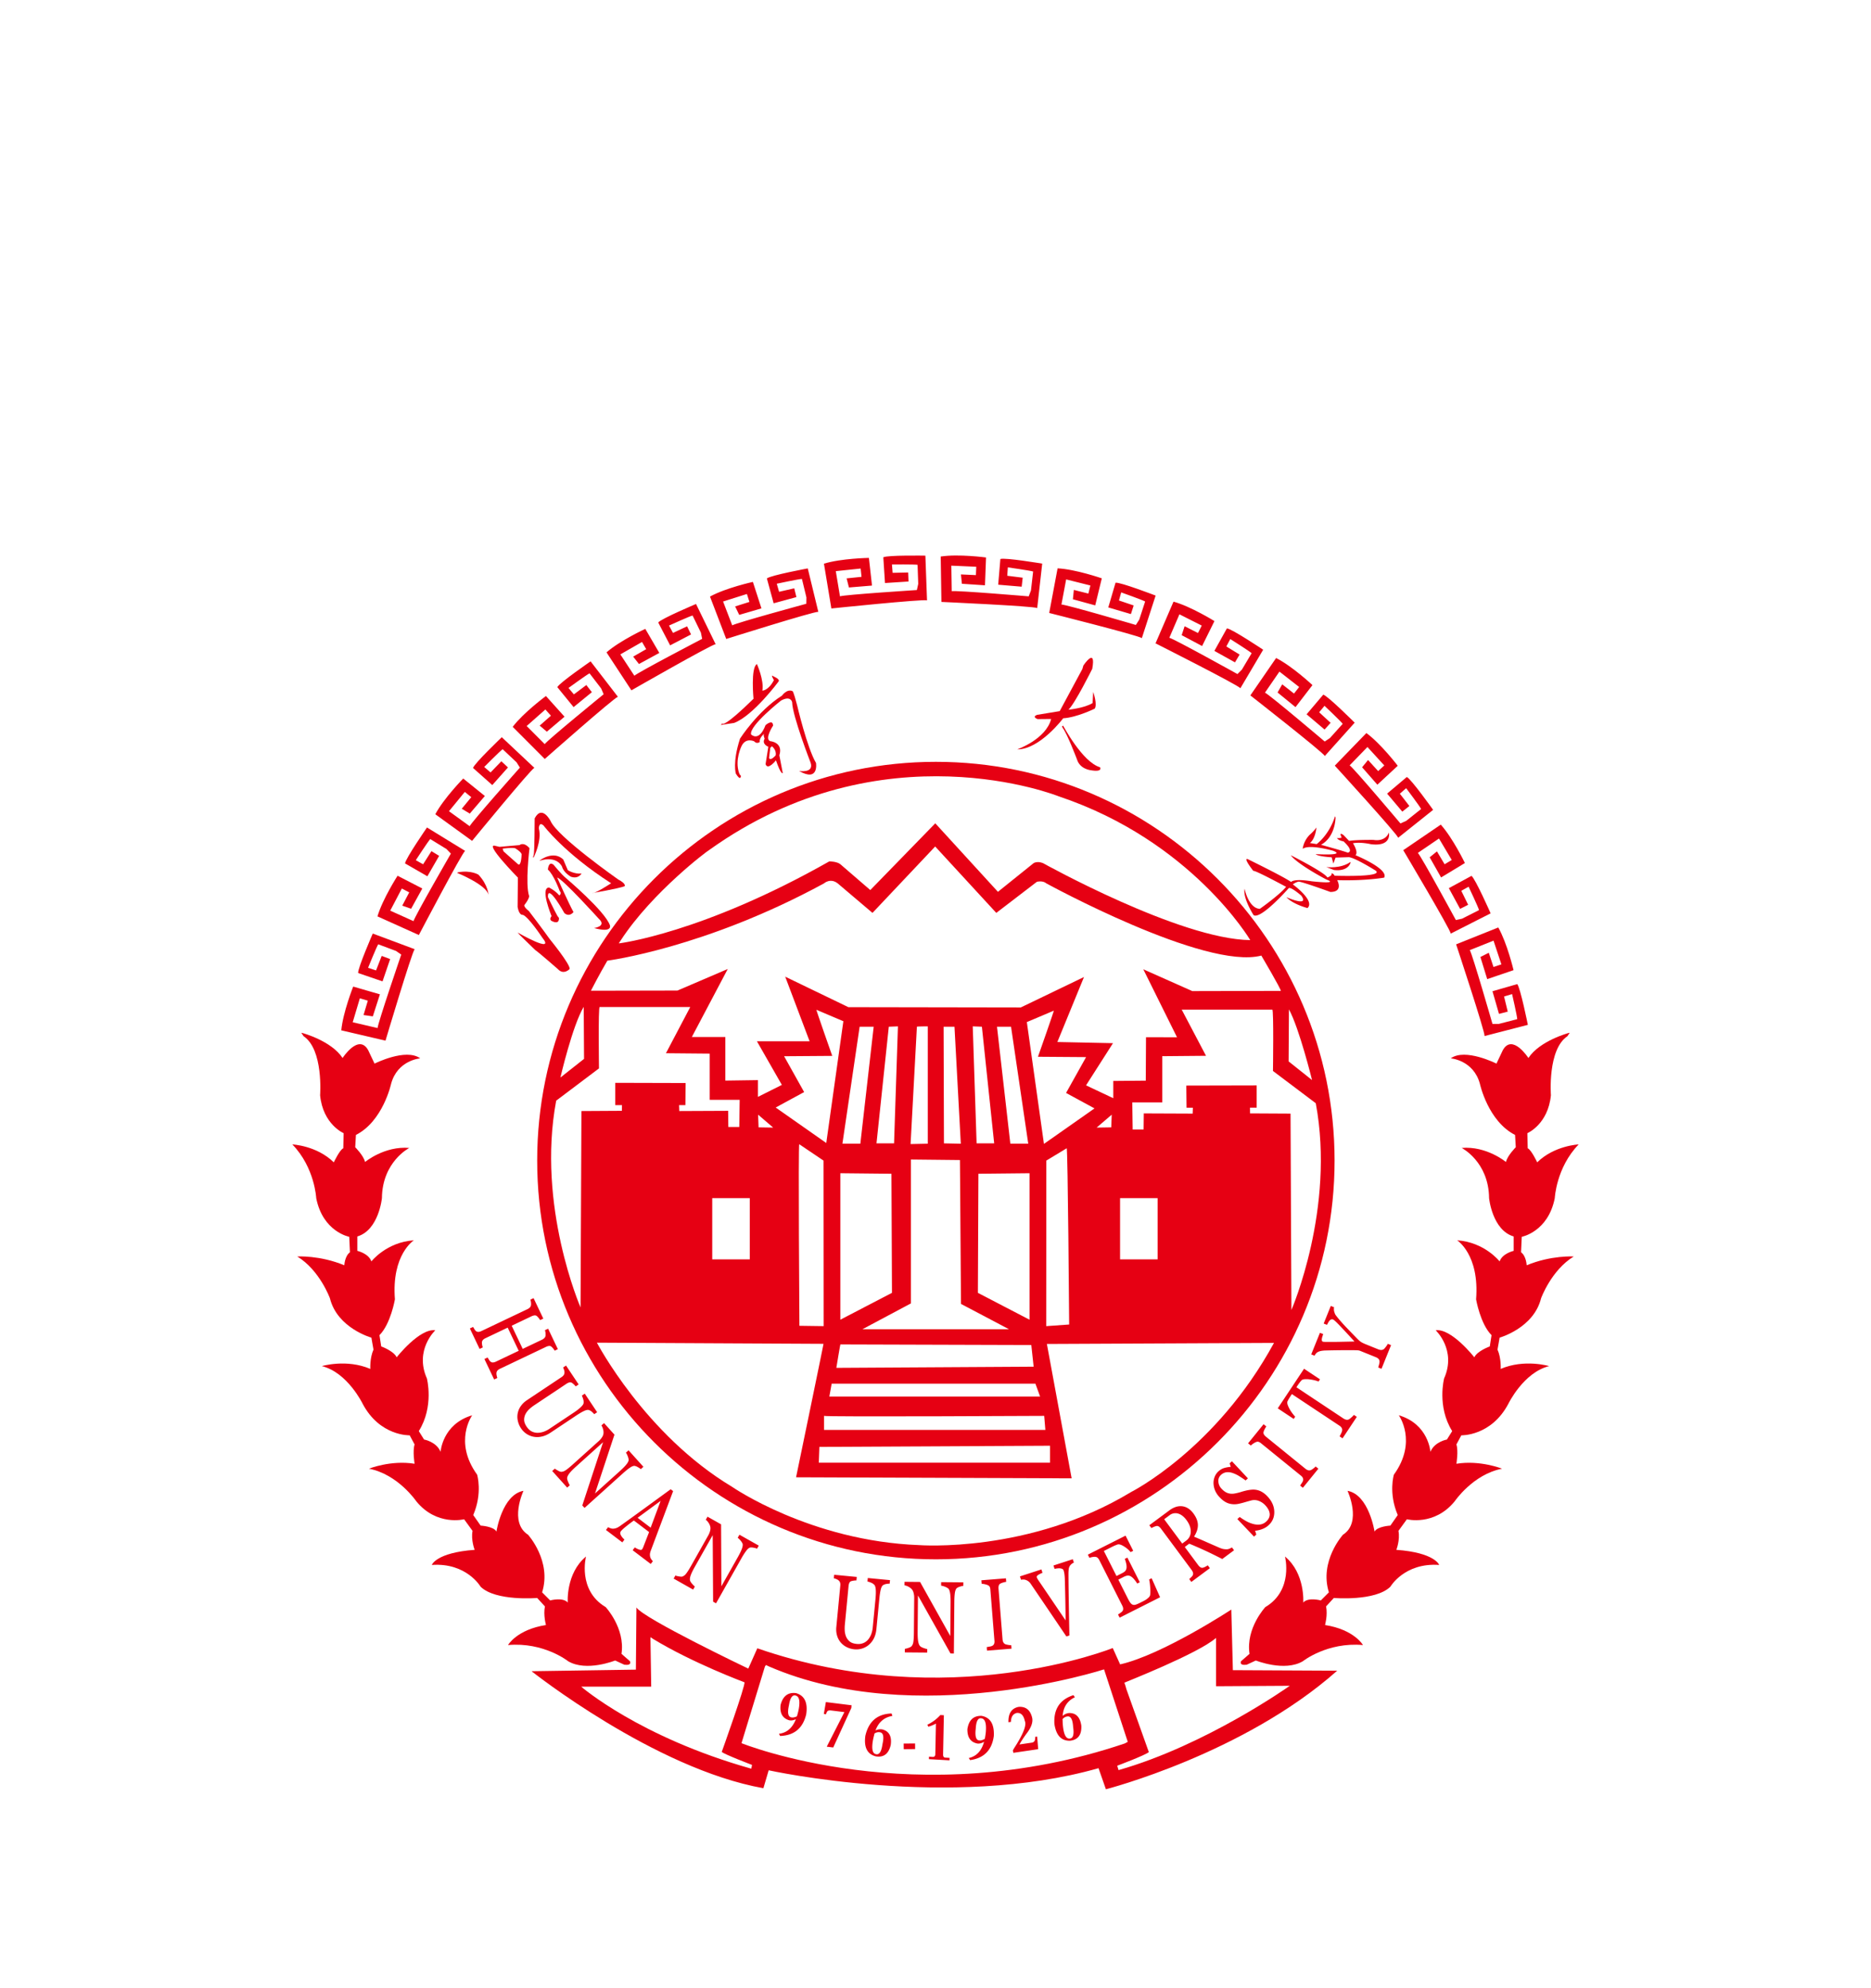
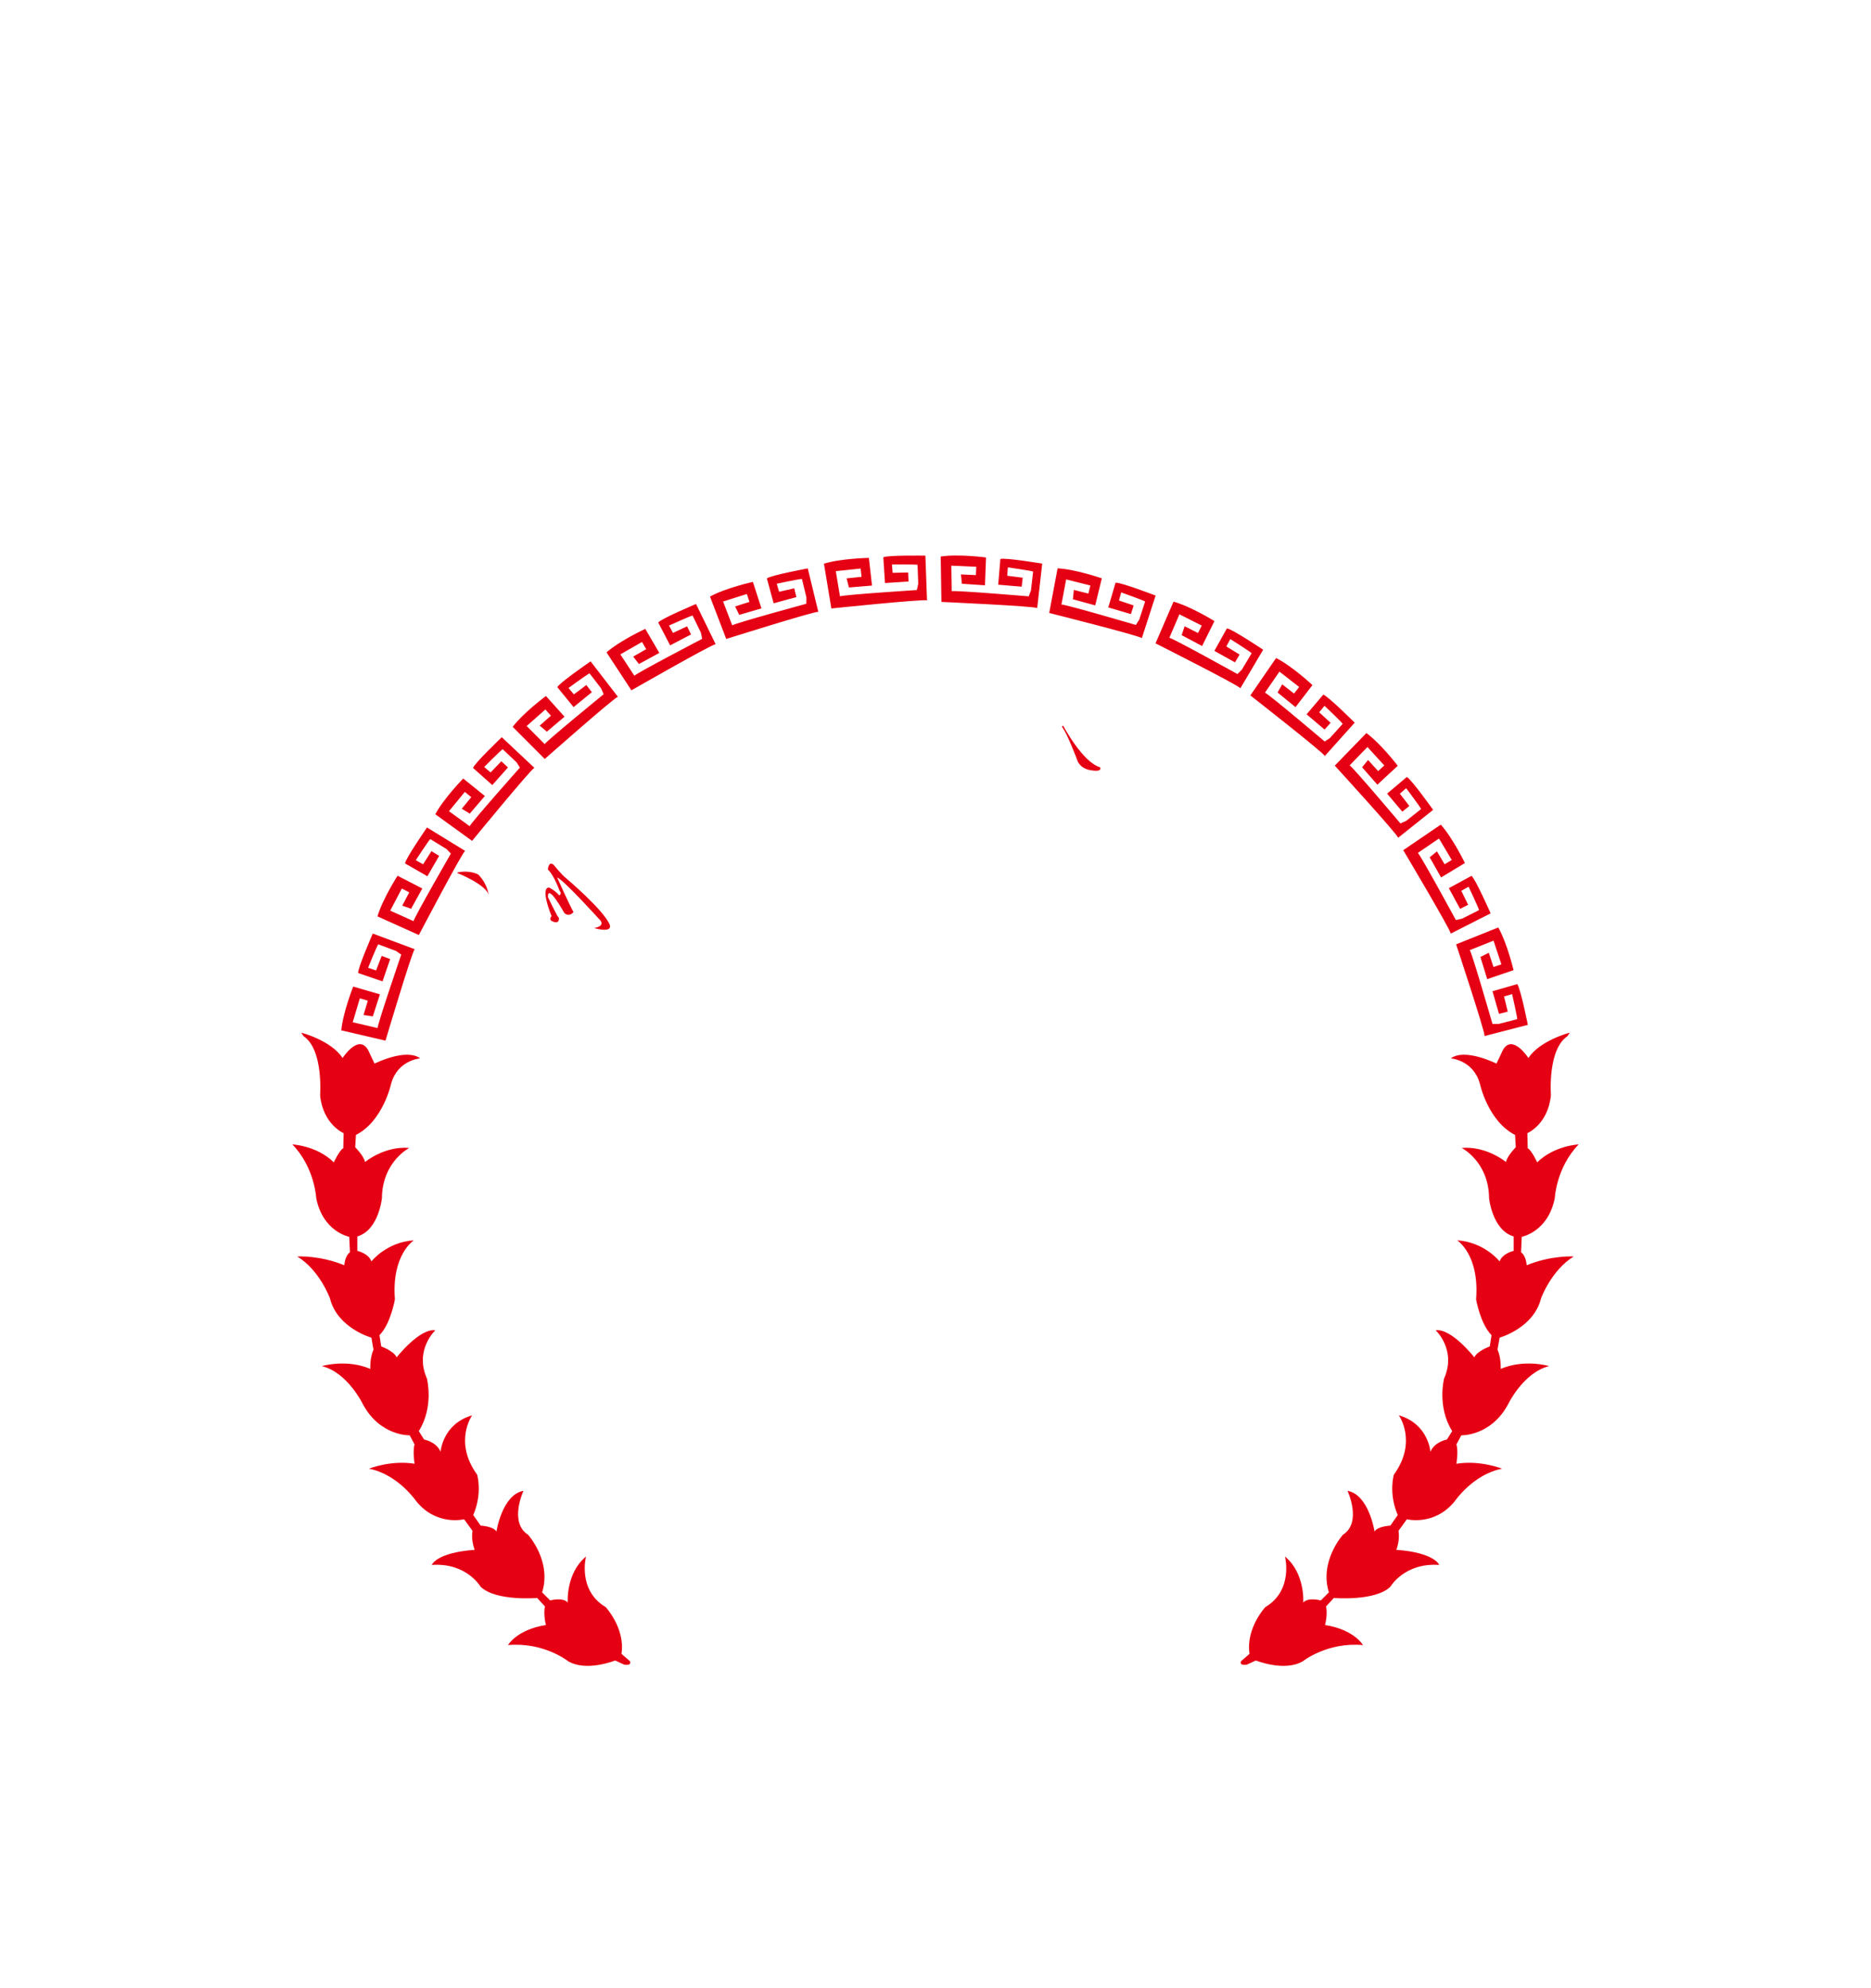
<svg xmlns="http://www.w3.org/2000/svg" width="128" height="136" fill="none">
  <g filter="url(#a)" fill-rule="evenodd" clip-rule="evenodd" fill="#E60013">
    <path d="M102.104 54.04s-1.37-4.758-1.55-5.047l1.622-.649.538 1.623-.54.18-.322-.974-.574.289.466 1.514 1.802-.613s-.433-1.838-1.045-2.92l-2.884 1.154s1.982 5.983 1.946 6.272l2.962-.765s-.511-2.535-.727-2.787l-1.694.488.446 1.55.599-.155-.252-1.035.549-.166s.352 1.536.352 1.716l-1.261.325h-.433ZM99.6 46.936s-2.362-4.352-2.6-4.595l1.445-.983.874 1.469-.49.292-.523-.881-.498.405.78 1.378 1.629-.986s-.819-1.702-1.65-2.627L96 42.156s3.223 5.417 3.25 5.706l2.728-1.385s-1.044-2.365-1.309-2.565l-1.55.842.77 1.417.551-.28-.469-.956.5-.28s.675 1.424.713 1.6l-1.162.588-.422.093ZM95.808 40.327s-3.192-3.785-3.474-3.974l1.216-1.255 1.153 1.262-.42.385-.691-.757-.407.497 1.044 1.192 1.395-1.295s-1.145-1.502-2.146-2.239l-2.162 2.23s4.252 4.654 4.337 4.932l2.391-1.907s-1.5-2.106-1.8-2.248l-1.348 1.137 1.04 1.233.483-.386-.652-.842.433-.376s.949 1.26 1.022 1.424l-1.02.811-.394.176ZM90.625 34.721S86.85 31.52 86.54 31.38l.99-1.44 1.348 1.053-.351.45-.807-.632-.318.558 1.227 1.002 1.16-1.508s-1.378-1.291-2.487-1.852l-1.762 2.558s4.966 3.883 5.095 4.143l2.042-2.278s-1.83-1.827-2.149-1.917l-1.14 1.345 1.23 1.043.413-.461-.783-.721.365-.443s1.144 1.083 1.244 1.234l-.87.969-.36.24ZM84.657 30.108s-4.329-2.405-4.66-2.482l.691-1.604 1.526.77-.256.509-.915-.463-.202.61 1.398.743.844-1.706s-1.603-.997-2.8-1.33l-1.23 2.852s5.628 2.84 5.806 3.07l1.558-2.633s-2.15-1.435-2.481-1.461l-.857 1.541 1.41.784.315-.533-.908-.555.272-.505s1.333.84 1.46.967l-.665 1.12-.306.306ZM77.707 26.75s-4.75-1.396-5.091-1.398l.322-1.718 1.658.416-.138.553-.994-.25-.064.639 1.527.419.45-1.85s-1.784-.621-3.025-.684l-.573 3.053s6.114 1.536 6.338 1.72l.942-2.91s-2.413-.928-2.742-.88l-.496 1.691 1.547.455.19-.59-1.008-.341.154-.552s1.486.526 1.638.623l-.403 1.238-.232.366ZM70.377 24.793s-4.934-.418-5.268-.353l-.027-1.746 1.707.076-.024.57-1.024-.047.064.639 1.58.105.072-1.903s-1.872-.252-3.1-.065l.048 3.105s6.297.284 6.553.42l.342-3.04s-2.55-.427-2.862-.315l-.149 1.757 1.607.136.069-.615-1.056-.133.04-.573s1.56.22 1.73.284l-.148 1.294-.154.404ZM62.726 24.361s-4.941.317-5.261.43l-.286-1.722 1.7-.178.06.567-1.02.105.159.623 1.578-.13-.212-1.893s-1.888.029-3.076.395l.508 3.064s6.27-.652 6.544-.555l-.112-3.057s-2.585-.045-2.878.112l.114 1.76 1.61-.104-.024-.618-1.064.024-.045-.572s1.576-.014 1.752.024l.046 1.302-.093.423ZM55.162 25.3s-4.778 1.3-5.069 1.476l-.625-1.63 1.63-.515.172.543-.978.308.28.578 1.521-.444-.586-1.811s-1.845.405-2.935 1.003l1.111 2.9s6.012-1.895 6.3-1.855l-.722-2.972s-2.541.473-2.797.686l.463 1.701 1.557-.424-.147-.6-1.038.236-.158-.551s1.541-.33 1.722-.327l.306 1.266-.007.432ZM48.036 27.7s-4.39 2.29-4.637 2.523l-.959-1.46 1.483-.85.284.493-.89.51.397.505 1.392-.758-.96-1.645s-1.715.79-2.653 1.606l1.704 2.597s5.47-3.134 5.76-3.156l-1.34-2.75s-2.382 1.004-2.586 1.266l.815 1.564 1.43-.746-.271-.556-.963.453-.273-.505s1.436-.651 1.612-.687l.57 1.172.085.424ZM41.297 31.49s-3.837 3.13-4.032 3.41l-1.234-1.237 1.28-1.132.379.426-.769.678.49.415 1.21-1.024-1.272-1.416s-1.52 1.12-2.274 2.109l2.194 2.198s4.723-4.175 5.003-4.255l-1.868-2.422s-2.13 1.465-2.277 1.763l1.114 1.366 1.25-1.02-.378-.49-.852.64-.368-.44s1.274-.928 1.44-.999l.794 1.033.17.398ZM35.568 36.508s-3.29 3.7-3.437 4.007l-1.415-1.025 1.083-1.32.442.36-.651.792.55.331 1.031-1.203-1.481-1.196s-1.323 1.348-1.91 2.444l2.517 1.821s3.998-4.874 4.26-4.997l-2.229-2.094s-1.87 1.785-1.967 2.103l1.318 1.171 1.072-1.205-.452-.424-.739.766-.434-.375s1.11-1.119 1.262-1.215l.949.893.231.366ZM30.846 42.39s-2.474 4.289-2.556 4.62l-1.593-.718.794-1.514.505.264-.477.908.606.213.766-1.386-1.692-.873s-1.023 1.588-1.376 2.78l2.832 1.275s2.93-5.58 3.163-5.756l-2.606-1.6s-1.47 2.127-1.502 2.458l1.528.88.805-1.397-.527-.323-.57.9-.5-.28s.86-1.32.99-1.445l1.11.683.3.311ZM27.45 49.298s-1.601 4.685-1.619 5.025l-1.701-.397.488-1.638.546.162-.293.982.635.092.485-1.508-1.828-.53s-.698 1.756-.815 2.993l3.025.706s1.8-6.042 1.995-6.257l-2.866-1.069s-1.033 2.37-1 2.7l1.668.571.522-1.526-.58-.216-.385.992-.546-.178s.591-1.46.694-1.608l1.22.456.355.248ZM20.697 54.664s1.97.53 2.74 1.707c0 0 1.105-1.707 1.754-.529l.432.913s2.14-1.08 3.124-.36c0 0-1.562.12-1.994 1.754 0 0-.553 2.548-2.403 3.485l-.048.841s.576.577.673 1.01c0 0 1.321-1.106 3.027-.962 0 0-1.85.937-1.874 3.437 0 0-.216 2.187-1.682 2.619v.985s.769.169.961.721c0 0 1.034-1.322 2.908-1.442 0 0-1.538.962-1.298 4.038 0 0-.288 1.682-1.057 2.45l.12.77s.865.312 1.057.745c0 0 1.562-1.995 2.644-1.85 0 0-1.442 1.345-.577 3.292 0 0 .505 1.922-.553 3.605l.36.576s.842.145 1.13.841c0 0 .12-1.898 2.163-2.499 0 0-1.298 1.802.337 4.061 0 0 .384 1.25-.265 2.764l.505.721s.89.048 1.081.409c0 0 .385-2.524 1.85-2.788 0 0-1.008 2.163.313 3.004 0 0 1.634 1.802.962 3.941l.552.553s.865-.24 1.202.144c0 0-.144-1.995 1.25-3.148 0 0-.601 2.307 1.345 3.46 0 0 1.346 1.442 1.082 3.197l.576.504s.169.313-.384.24l-.625-.288s-1.97.793-3.22.048c0 0-1.658-1.322-4.11-1.105 0 0 .601-1.058 2.596-1.37 0 0-.192-.673-.072-1.274l-.529-.576s-2.836.24-3.87-.77c0 0-.96-1.658-3.34-1.49 0 0 .289-.84 2.932-1.033 0 0-.264-.673-.144-1.297l-.577-.794s-1.874.481-3.268-1.225c0 0-1.25-1.85-3.244-2.235 0 0 1.49-.6 3.124-.337 0 0-.144-.865 0-1.321l-.336-.625s-2.043.072-3.22-2.163c0 0-1.034-2.139-2.788-2.571 0 0 1.682-.505 3.316.192 0 0-.048-.721.216-1.322l-.144-.817s-2.331-.649-2.836-2.692c0 0-.697-1.922-2.235-2.86 0 0 1.539-.095 3.22.602 0 0 .025-.625.385-.89l-.048-1.057s-1.802-.336-2.259-2.643c0 0-.096-2.091-1.634-3.677 0 0 1.658.072 2.836 1.225 0 0 .408-.865.649-.961l.024-1.033s-1.418-.601-1.61-2.596c0 0 .24-3.124-1.13-4.037l-.157-.235.085.018ZM107.303 54.664s-1.971.53-2.74 1.707c0 0-1.105-1.707-1.754-.529l-.432.913s-2.139-1.08-3.125-.36c0 0 1.562.12 1.995 1.754 0 0 .553 2.548 2.403 3.485l.048.841s-.576.577-.672 1.01c0 0-1.322-1.106-3.029-.962 0 0 1.851.937 1.875 3.437 0 0 .216 2.187 1.682 2.619v.985s-.769.169-.961.721c0 0-1.033-1.322-2.908-1.442 0 0 1.538.962 1.298 4.038 0 0 .288 1.682 1.057 2.45l-.12.77s-.865.312-1.057.745c0 0-1.563-1.995-2.644-1.85 0 0 1.442 1.345.577 3.292 0 0-.505 1.922.552 3.605l-.36.576s-.84.145-1.13.841c0 0-.12-1.898-2.162-2.499 0 0 1.297 1.802-.337 4.061 0 0-.384 1.25.265 2.764l-.505.721s-.889.048-1.082.409c0 0-.384-2.524-1.85-2.788 0 0 1.01 2.163-.312 3.004 0 0-1.634 1.802-.962 3.941l-.552.553s-.865-.24-1.202.144c0 0 .144-1.995-1.25-3.148 0 0 .601 2.307-1.345 3.46 0 0-1.346 1.442-1.081 3.197l-.577.504s-.169.313.384.24l.625-.288s1.97.793 3.22.048c0 0 1.658-1.322 4.11-1.105 0 0-.6-1.058-2.596-1.37 0 0 .192-.673.072-1.274l.53-.576s2.835.24 3.868-.77c0 0 .961-1.658 3.34-1.49 0 0-.288-.84-2.931-1.033 0 0 .264-.673.144-1.297l.576-.794s1.875.481 3.269-1.225c0 0 1.249-1.85 3.244-2.235 0 0-1.49-.6-3.124-.337 0 0 .144-.865 0-1.321l.336-.625s2.043.072 3.221-2.163c0 0 1.033-2.139 2.787-2.571 0 0-1.682-.505-3.316.192 0 0 .048-.721-.216-1.322l.144-.817s2.331-.649 2.836-2.692c0 0 .697-1.922 2.235-2.86 0 0-1.538-.095-3.221.602 0 0-.024-.625-.384-.89l.048-1.057s1.802-.336 2.259-2.643c0 0 .096-2.091 1.634-3.677 0 0-1.658.072-2.836 1.225 0 0-.408-.865-.649-.961l-.024-1.033s1.418-.601 1.611-2.596c0 0-.241-3.124 1.129-4.037l.157-.235-.085.018Z" />
-     <path d="m33.806 78.362-.666-1.4.218-.103.097.156a.421.421 0 0 0 .108.131.244.244 0 0 0 .162.052.548.548 0 0 0 .21-.06l1.551-.738-.754-1.585-1.517.722a.595.595 0 0 0-.169.113.302.302 0 0 0-.077.17.982.982 0 0 0 .06.347l-.218.105-.666-1.4.218-.104.097.157a.418.418 0 0 0 .108.13.25.25 0 0 0 .162.052.542.542 0 0 0 .21-.06l3.146-1.497c.065-.03.12-.07.165-.116a.285.285 0 0 0 .077-.168.813.813 0 0 0-.004-.19.769.769 0 0 0-.039-.175l.218-.103.666 1.4-.217.103a.978.978 0 0 0-.106-.15 1.037 1.037 0 0 0-.114-.122.219.219 0 0 0-.174-.05.705.705 0 0 0-.2.063l-1.352.643.754 1.584 1.321-.628c.065-.031.12-.07.165-.117a.282.282 0 0 0 .077-.168.832.832 0 0 0-.004-.189.775.775 0 0 0-.039-.175l.218-.104.667 1.4-.219.103a.983.983 0 0 0-.104-.15 1.06 1.06 0 0 0-.115-.121.215.215 0 0 0-.174-.05.675.675 0 0 0-.2.062l-3.143 1.496a.573.573 0 0 0-.168.114.295.295 0 0 0-.078.169.553.553 0 0 0 .013.17.97.97 0 0 0 .047.177l-.218.104ZM40.652 80.736a1.113 1.113 0 0 0-.154-.157.594.594 0 0 0-.222-.13c-.076-.02-.188.004-.337.076-.149.072-.32.172-.518.304l-1.746 1.164c-.223.148-.44.242-.652.28a1.319 1.319 0 0 1-1.367-.553 1.49 1.49 0 0 1-.237-.564 1.275 1.275 0 0 1 .011-.538c.042-.17.116-.324.222-.467.106-.142.234-.263.385-.364l2.375-1.584a.573.573 0 0 0 .149-.135.345.345 0 0 0 .056-.184.536.536 0 0 0-.031-.183.985.985 0 0 0-.063-.159l.2-.134.863 1.293-.201.134a1.09 1.09 0 0 0-.128-.137 1.013 1.013 0 0 0-.133-.108.22.22 0 0 0-.18-.025.7.7 0 0 0-.19.09l-2.22 1.48a2.678 2.678 0 0 0-.32.253 1.252 1.252 0 0 0-.257.328.858.858 0 0 0-.1.402c0 .142.056.297.17.469.107.16.23.273.368.337a.874.874 0 0 0 .432.084c.142-.008.276-.037.405-.086.128-.05.248-.112.36-.188l1.648-1.098c.21-.14.373-.265.49-.378.119-.112.183-.204.194-.276a.626.626 0 0 0-.03-.283 1.232 1.232 0 0 0-.089-.233l.201-.134.847 1.27-.201.134ZM43.838 84.497a.899.899 0 0 0-.193-.132.705.705 0 0 0-.223-.092c-.085-.01-.194.032-.329.124-.134.091-.293.22-.477.385l-2.626 2.366-.154-.17 1.421-4.324-1.85 1.666c-.207.186-.358.34-.451.46-.093.12-.144.224-.154.307-.01.063.012.156.064.279.052.123.091.2.117.232l-.18.161-1.025-1.138.18-.161c.035.032.104.076.209.133a.586.586 0 0 0 .22.086.551.551 0 0 0 .301-.102c.113-.07.285-.211.52-.422l1.767-1.591c.077-.07.146-.15.204-.241a.621.621 0 0 0 .104-.246.79.79 0 0 0-.028-.32.769.769 0 0 0-.112-.252l.18-.161.713.792-1.33 4.024 1.707-1.537c.209-.189.36-.344.453-.466.094-.121.14-.218.142-.291a.817.817 0 0 0-.067-.264 1.055 1.055 0 0 0-.12-.234l.18-.161 1.016 1.128-.18.162ZM44.52 90.982l-1.239-.94.146-.193c.116.074.22.125.313.152.093.028.154.022.184-.018a.652.652 0 0 0 .075-.135l.407-1.049-1.041-.79a10.337 10.337 0 0 0-.61.467 3.216 3.216 0 0 0-.182.16 1.256 1.256 0 0 0-.1.113c-.055.072-.054.161.003.268.058.107.14.205.245.296l-.146.192-1.12-.849.147-.192a.84.84 0 0 0 .16.072.49.49 0 0 0 .186.033.764.764 0 0 0 .246-.055c.072-.03.157-.08.258-.153.515-.368 1.092-.785 1.73-1.25l1.7-1.24.168.126-1.526 4.07a.928.928 0 0 0-.06.225.718.718 0 0 0 .017.211c.012.05.037.103.076.16a.635.635 0 0 0 .109.127l-.146.192Zm-.007-2.482.682-1.833-1.574 1.156.892.677ZM51.79 89.936a.892.892 0 0 0-.224-.063.703.703 0 0 0-.24-.017c-.084.019-.175.093-.273.223a4.603 4.603 0 0 0-.33.516l-1.737 3.079-.2-.113-.028-4.551-1.224 2.168c-.137.243-.23.437-.281.58-.05.144-.066.258-.048.34.01.063.06.145.148.244.09.1.15.16.185.183l-.119.21-1.333-.753.119-.21c.042.019.123.039.24.06.117.02.196.024.236.01a.55.55 0 0 0 .253-.192c.084-.101.203-.29.359-.565l1.168-2.07c.051-.092.091-.19.117-.294a.623.623 0 0 0 .02-.266.789.789 0 0 0-.128-.294.763.763 0 0 0-.186-.204l.119-.21.928.524.02 4.238 1.129-2c.138-.245.231-.44.281-.585.05-.146.064-.253.042-.322a.81.81 0 0 0-.147-.228 1.05 1.05 0 0 0-.188-.184l.119-.21 1.322.746-.119.21ZM60.864 92.328a1.1 1.1 0 0 0-.218.02.593.593 0 0 0-.242.09c-.063.046-.115.148-.154.31-.038.16-.068.356-.09.592l-.202 2.09c-.026.266-.09.493-.195.681a1.408 1.408 0 0 1-.384.452 1.324 1.324 0 0 1-.908.258 1.485 1.485 0 0 1-.586-.172 1.274 1.274 0 0 1-.41-.348 1.306 1.306 0 0 1-.223-.467 1.552 1.552 0 0 1-.038-.529l.273-2.841a.573.573 0 0 0-.012-.2.342.342 0 0 0-.107-.16.53.53 0 0 0-.16-.091.997.997 0 0 0-.164-.053l.023-.24 1.547.149-.023.24a1.1 1.1 0 0 0-.187.013 1 1 0 0 0-.168.035.218.218 0 0 0-.133.123.704.704 0 0 0-.05.204l-.255 2.656a2.7 2.7 0 0 0-.007.407c.01.144.04.28.092.407.056.131.14.242.249.332.11.09.266.144.47.164a.922.922 0 0 0 .494-.071.87.87 0 0 0 .339-.283c.083-.114.145-.237.188-.368.043-.13.07-.262.083-.398l.19-1.97c.023-.252.03-.457.017-.62-.013-.162-.044-.27-.093-.325a.63.63 0 0 0-.237-.156 1.246 1.246 0 0 0-.237-.077l.023-.24 1.519.146-.024.24ZM65.903 92.48a.898.898 0 0 0-.227.052.701.701 0 0 0-.22.102c-.064.057-.106.165-.13.326-.024.16-.036.365-.038.612l-.031 3.535-.23-.002-2.227-3.97-.022 2.49c-.002.279.01.494.035.644.026.15.067.257.122.32.04.05.123.098.248.142.127.045.21.068.25.07l-.002.242-1.531-.013.002-.242a1.19 1.19 0 0 0 .24-.064.572.572 0 0 0 .211-.105.547.547 0 0 0 .129-.29c.024-.13.037-.353.04-.669l.021-2.377a1.16 1.16 0 0 0-.04-.314.623.623 0 0 0-.11-.242.789.789 0 0 0-.255-.195.772.772 0 0 0-.261-.089l.002-.241 1.066.01 2.067 3.699.02-2.297c.003-.28-.01-.497-.036-.648-.027-.151-.066-.252-.119-.302a.816.816 0 0 0-.24-.129 1.055 1.055 0 0 0-.253-.07l.002-.24 1.52.013-.003.241ZM69.2 96.776l-1.676.134-.02-.24c.048-.01.115-.022.204-.038a.567.567 0 0 0 .186-.056.28.28 0 0 0 .116-.13.477.477 0 0 0 .022-.215l-.278-3.486a.58.58 0 0 0-.044-.196c-.023-.052-.072-.092-.147-.124a1.26 1.26 0 0 0-.403-.086l-.02-.241 1.678-.134.019.241c-.055.007-.119.02-.193.041-.074.02-.137.045-.192.071a.228.228 0 0 0-.123.143.581.581 0 0 0-.018.206l.277 3.483c.007.075.024.14.054.195.03.056.077.099.14.128.039.015.1.03.185.045a.992.992 0 0 0 .215.019l.019.24ZM73.467 90.887a.581.581 0 0 0-.145.087.515.515 0 0 0-.206.351 2.604 2.604 0 0 0-.02.287c0 .378.006.967.019 1.767.012.798.027 1.63.046 2.494l-.207.067a1279.52 1279.52 0 0 0-2.446-3.61.661.661 0 0 0-.317-.25.483.483 0 0 0-.177-.034.7.7 0 0 0-.163.016l-.075-.23 1.469-.477.075.23c-.122.049-.223.099-.3.15-.08.052-.109.108-.089.169a.856.856 0 0 0 .08.152l.636.936 1.254 1.85a131.613 131.613 0 0 0-.053-2.785 3.318 3.318 0 0 0-.036-.438 1.61 1.61 0 0 0-.046-.19.178.178 0 0 0-.092-.108.47.47 0 0 0-.164-.041 1.05 1.05 0 0 0-.184.006c-.06.007-.12.018-.18.03l-.076-.23 1.322-.429.075.23ZM78.786 91.957l.578 1.302-2.767 1.396-.11-.216c.046-.028.104-.068.175-.12a.657.657 0 0 0 .133-.118.282.282 0 0 0 .044-.172.552.552 0 0 0-.063-.2l-1.564-3.098a.642.642 0 0 0-.115-.165.266.266 0 0 0-.172-.072.768.768 0 0 0-.206.017 1.116 1.116 0 0 0-.188.05l-.109-.216 2.58-1.301.524 1.038-.177.09a1.765 1.765 0 0 0-.45-.388c-.191-.121-.339-.166-.44-.135-.054.017-.114.04-.184.07-.07.03-.147.066-.233.11l-.524.264.864 1.713.377-.19c.12-.06.2-.12.241-.177a.442.442 0 0 0 .073-.221 1.005 1.005 0 0 0-.031-.28 2.103 2.103 0 0 0-.092-.302l.176-.09.85 1.687-.176.088a1.955 1.955 0 0 0-.206-.283 1.008 1.008 0 0 0-.205-.192.391.391 0 0 0-.243-.071.782.782 0 0 0-.263.087l-.376.19.652 1.294c.066.13.125.229.176.296.053.068.108.11.168.129.06.018.129.014.205-.01.076-.025.18-.07.309-.135l.204-.103a1.73 1.73 0 0 0 .207-.12c.056-.038.11-.084.163-.137a.31.31 0 0 0 .092-.155c.022-.134.023-.32.003-.556a3.694 3.694 0 0 0-.07-.513l.17-.085ZM84.425 90.044l-.807.599c-.449-.23-.843-.424-1.183-.58-.34-.157-.699-.314-1.076-.47l-.306.228.912 1.23a.682.682 0 0 0 .148.15c.05.037.111.05.181.037a.61.61 0 0 0 .16-.063 1.55 1.55 0 0 0 .174-.1l.144.194-1.268.941-.144-.194c.031-.029.076-.072.133-.129a.478.478 0 0 0 .108-.135.254.254 0 0 0 .015-.171.562.562 0 0 0-.1-.196l-2.08-2.804a.739.739 0 0 0-.148-.153.216.216 0 0 0-.182-.039.882.882 0 0 0-.17.058c-.067.027-.121.054-.164.08l-.144-.194 1.385-1.027c.127-.094.258-.165.394-.214.136-.05.277-.07.423-.062a.953.953 0 0 1 .42.13c.14.08.272.201.395.367.11.15.19.295.24.436.05.141.072.278.065.413a1.19 1.19 0 0 1-.078.373 1.88 1.88 0 0 1-.185.364c.336.144.617.266.844.367.225.1.502.221.828.363.143.064.258.103.348.118.087.014.17.02.243.016a.551.551 0 0 0 .178-.047c.064-.029.115-.055.153-.08l.144.194Zm-3.256-2.067c-.174-.235-.364-.382-.571-.443a.651.651 0 0 0-.595.122l-.359.266 1.235 1.664.276-.205a.744.744 0 0 0 .306-.602c.01-.258-.087-.525-.292-.802ZM85.998 85.923c.135.03.261.083.38.158.12.074.239.177.36.31.287.316.433.657.439 1.026.006.37-.126.675-.393.918-.123.112-.269.2-.437.263a1.768 1.768 0 0 1-.483.11l.084.26-.157.142-1.14-1.199.159-.144a4.5 4.5 0 0 0 .485.306c.155.082.315.143.483.184.157.037.308.044.452.022a.766.766 0 0 0 .394-.198.761.761 0 0 0 .193-.259.552.552 0 0 0 .046-.276.772.772 0 0 0-.085-.279 1.328 1.328 0 0 0-.204-.285 1.181 1.181 0 0 0-.457-.315.847.847 0 0 0-.533-.026c-.124.033-.264.072-.422.118a5.247 5.247 0 0 1-.418.107c-.239.051-.468.043-.688-.026-.219-.068-.437-.22-.651-.457a1.505 1.505 0 0 1-.283-.438 1.386 1.386 0 0 1-.102-.482 1.127 1.127 0 0 1 .08-.447.99.99 0 0 1 .253-.366c.128-.116.264-.195.41-.236.146-.041.292-.065.436-.074l-.076-.243.156-.142 1.094 1.171-.157.143a7.598 7.598 0 0 0-.451-.302 2.097 2.097 0 0 0-.447-.21.98.98 0 0 0-.416-.048.67.67 0 0 0-.375.183.539.539 0 0 0-.175.44.754.754 0 0 0 .21.494c.14.154.285.257.433.307.148.05.305.06.47.029.15-.027.289-.06.42-.101.13-.042.26-.076.39-.106.117-.026.237-.045.359-.055.123-.01.244-.003.364.023ZM90.193 84.465l-1.06 1.306-.188-.152.114-.173a.57.57 0 0 0 .088-.173.282.282 0 0 0-.014-.174.475.475 0 0 0-.14-.164l-2.716-2.204a.585.585 0 0 0-.173-.103c-.053-.02-.116-.011-.19.021a1.262 1.262 0 0 0-.341.232l-.188-.152 1.06-1.306.187.152a1.3 1.3 0 0 0-.102.168 1.06 1.06 0 0 0-.081.188.23.23 0 0 0 .018.187c.033.057.08.109.137.156l2.713 2.202a.496.496 0 0 0 .178.096.289.289 0 0 0 .19-.014.933.933 0 0 0 .16-.103 1 1 0 0 0 .16-.142l.188.152ZM90.305 78.352l-.1.151a1.941 1.941 0 0 0-.29-.09 2.965 2.965 0 0 0-.342-.06 1.643 1.643 0 0 0-.324-.009c-.099.009-.17.034-.21.077-.038.04-.082.092-.131.159-.05.066-.094.128-.133.187l-.085.127 3.217 2.136c.063.042.127.07.193.084.064.014.129.005.19-.028.032-.017.086-.06.165-.13.078-.068.134-.125.167-.171l.201.134-.975 1.468-.202-.134c.024-.043.057-.11.103-.202a.716.716 0 0 0 .072-.202.282.282 0 0 0-.035-.178.514.514 0 0 0-.163-.157l-3.242-2.153-.085.127c-.03.046-.066.103-.108.172a2.055 2.055 0 0 0-.109.205c-.024.053-.02.128.012.224.033.097.077.194.133.295.055.1.12.199.194.296.073.097.136.173.19.228l-.102.153-1.092-.725 1.8-2.708 1.091.724ZM91.267 73.421a.539.539 0 0 0-.011.15c.002.07.01.124.025.16.025.084.047.143.065.177.018.033.071.106.161.218.18.22.367.431.561.635.195.204.442.46.743.769.11.114.202.198.277.25.074.053.189.11.345.173l.855.346c.076.03.146.045.211.044a.305.305 0 0 0 .182-.067c.032-.027.076-.08.136-.158a1.01 1.01 0 0 0 .125-.196l.224.09-.654 1.62-.224-.09.06-.215a.693.693 0 0 0 .03-.208.279.279 0 0 0-.08-.174.591.591 0 0 0-.189-.114l-1.089-.44a.732.732 0 0 0-.202-.027 9.288 9.288 0 0 0-.345-.006 59.252 59.252 0 0 0-1.776.02 2.01 2.01 0 0 0-.329.033.902.902 0 0 0-.22.077.46.46 0 0 0-.128.112.765.765 0 0 0-.091.135l-.224-.09.596-1.477.224.09c-.063.169-.096.29-.098.37-.002.078.02.126.066.145.013.005.037.01.072.013l.136.007H91.157c.217-.002.436-.004.655-.01l.853-.018c-.429-.47-.766-.832-1.009-1.086-.243-.254-.394-.394-.454-.418a.177.177 0 0 0-.133-.005.295.295 0 0 0-.113.082.656.656 0 0 0-.095.14 5.407 5.407 0 0 1-.08.147l-.224-.09.486-1.204.224.09ZM53.369 102.747c.96-.033 1.555-.524 1.784-1.473.123-.805-.11-1.291-.696-1.458-.547-.069-.898.201-1.054.806-.066.562.127.912.58 1.049.145.032.3.008.466-.071-.237.601-.622.934-1.157.996l.077.151Zm.605-2.096c.08-.507.231-.73.453-.669.246.054.318.364.216.931-.025.136-.066.3-.124.492-.152.069-.279.092-.38.07-.226-.036-.28-.311-.165-.824ZM56.56 103.48l.444.056 1.236-2.702.017-.187-1.757-.219-.14.815.153.019c.035-.134.076-.211.124-.23.037-.034.124-.041.26-.024l.87.108-1.207 2.364ZM60.995 101.209c-.971.031-1.57.54-1.794 1.528-.107.784.129 1.252.706 1.403.542.094.885-.165 1.03-.773.083-.584-.104-.938-.558-1.063a.73.73 0 0 0-.484.067c.208-.569.593-.901 1.157-.996l-.057-.166Zm-.622 2.092c-.07.523-.222.752-.456.688-.235-.052-.299-.373-.193-.965a4.6 4.6 0 0 1 .085-.365l.013-.074a.49.49 0 0 1 .382-.089c.226.036.282.305.17.805ZM61.827 103.651l-.004-.384.78-.007.003.384-.779.007ZM64.572 101.329l-.24-.014a2.83 2.83 0 0 1-.889.663l.066.136a2.28 2.28 0 0 0 .52-.214l-.042 2.102c-.003.112-.056.172-.159.179l-.274-.016-.003.169 1.406.08.004-.169-.292-.016c-.103-.006-.153-.078-.15-.216l.053-2.684ZM66.368 104.399c.951-.133 1.492-.683 1.622-1.651.038-.813-.243-1.272-.844-1.377-.55-.012-.871.292-.964.911-.008.566.22.893.685.983.148.017.3-.023.456-.119-.173.623-.521.993-1.047 1.11l.093.143Zm.385-2.147c.027-.514.154-.751.38-.713.251.028.355.329.312.904-.01.137-.035.304-.072.502-.145.084-.268.12-.37.109-.229-.013-.312-.281-.25-.802ZM69.326 103.901l1.7-.25-.072-.861-.136.02c.023.249-.064.382-.258.398l-.816.12c.104-.193.258-.43.462-.713.349-.443.482-.823.4-1.14-.13-.512-.436-.751-.919-.718-.482.096-.715.447-.696 1.051l.17-.025c.007-.343.138-.546.394-.609.286-.029.47.152.554.544.133.272-.086.854-.655 1.747a3.026 3.026 0 0 0-.16.27l.032.166ZM73.435 99.956c-.925.298-1.359.953-1.301 1.964.114.783.47 1.168 1.067 1.153.547-.06.805-.403.775-1.028-.082-.584-.36-.873-.83-.867a.73.73 0 0 0-.446.198c.041-.604.32-1.03.836-1.277l-.101-.143Zm-.019 2.181c.077.523-.005.785-.248.788-.24.016-.39-.276-.451-.873a4.266 4.266 0 0 1-.02-.374c-.005-.038-.008-.063-.008-.075a.49.49 0 0 1 .342-.192c.227-.028.356.215.385.726ZM91.368 39.934c-.004.004 0 1.306-.996 1.854 0 0 1.425.39 1.835.536 0 0 .48-.055-.294-.772 0 0-.339-.045-.448-.228 0 0 .21.026.322-.032 0 0-.235-.443.136-.16l.371.39s.329-.078 1.677-.07c0 0 .774.173 1.048-.499 0 0 .225.973-1.223.796 0 0-.715-.171-1.235-.066 0 0 .394.614.17.815 0 0 2.289.935 1.963 1.535 0 0-1.256.23-3.214.173 0 0 .455.81-.467.807 0 0-2.038-.741-2.183-.704 0 0-.157.023-.387.186 0 0 1.556 1.123 1.005 1.62 0 0-.979-.247-1.445-.745 0 0 1.615.713 1.018-.108 0 0-.702-.615-.856-.507 0 0-1.906 2.168-2.403 1.844 0 0-.74-1.133-.618-1.805 0 0 .267 1.334 1.044 1.375 0 0 1.346-.948 1.798-1.505 0 0-2.078-1.127-2.247-1.095 0 0-.696-.88-.396-.809 0 0 2.538 1.237 2.987 1.575 0 0 .123-.26 1.402-.052 0 0 1.94.223 1.007-.121 0 0-1.97-1.028-2.433-1.66 0 0 2.312 1.166 2.506 1.523 0 0 .37-.133.275-.289 0 0 .138-.001.215.167 0 0 3.383.12 2.819-.343 0 0-1.564-.986-1.9-.924l-.852.026-.149.407-.118-.427s-.947-.05-1.093-.217c0 0 2.1.13 1.203-.226 0 0-1.612-.474-2.09-.137 0 0 .038-.505.468-.95 0 0 .266-.22.47-.508 0 0-.056.757-.445 1.062l.46.075s.856-.618 1.257-1.904l.028.059.008.038Z" />
-     <path d="M92.395 43.005s-.127.618-1.127.509l-.532-.203s.982.131 1.647-.347l.006.022.006.019ZM74.118 29.519s.882-1.31.606.231c0 0-1.177 2.373-1.63 2.797 0 0 1.093-.106 1.652-.454l.044-.76s.3.856.101 1.142c0 0-1.216.602-2.156.659 0 0-1.602 2.138-3.143 2.127 0 0 1.968-.694 2.319-2.08l-.922.009s-.417-.141-.046-.29l1.554-.256 1.55-2.881.071-.244Z" />
    <path d="M72.727 33.634c.004-.008 1.315 2.496 2.53 2.85 0 0 .22.353-.642.202 0 0-.733-.073-.934-.734 0 0-.645-1.714-.978-2.158l-.049-.098s.07-.053.073-.062ZM31.27 43.708c-.013-.007 2.03.817 2.15 1.511 0 0-.024-.682-.689-1.388 0 0-.511-.321-1.377-.164l-.047.013s-.023.035-.036.028ZM38.236 46.777s.082.52-.504.216c0 0-.183-.092.001-.328 0 0-.81-1.945-.17-1.954 0 0 .43.207.698.541 0 0 .2-.122.028-.307 0 0-.41-1.128-.806-1.46 0 0 .03-.61.385-.334 0 0 .575.7.838.904 0 0 2.663 2.246 3.017 3.23 0 0 .224.553-1.081.197 0 0 .892-.117.324-.634 0 0-2.462-2.723-2.85-2.821 0 0 .832 1.86 1.118 2.361 0 0-.268.374-.624.072 0 0-1.147-2.08-1.127-1.103 0 0 .442.925.647 1.286l.056.082.05.052Z" />
-     <path d="M36.511 42.647s.576-1.128.354-1.976c0 0-.006-.5.323-.199 0 0 1.403 1.881 4.62 3.946 0 0-1.088.717-1.294.672 0 0 1.804-.304 2.222-.471 0 0 .126-.162-.44-.457 0 0-4.168-2.92-4.63-4.002 0 0-.58-1.145-1.088-.18 0 0-.007 2.35-.067 2.507l-.053.16h.053Z" />
-     <path d="M36.957 42.836s.903-.686 1.576-.044l.314.732s.444.285.936.227c0 0-.203.402-.728.22 0 0-.498-.279-.602-.682 0 0-.322-.798-1.55-.406l.037-.033.017-.014ZM35.407 47.786s2.648 1.525 1.686.344c0 0-.942-1.426-1.327-1.551 0 0-.246.069-.355-.537l.019-2.01s-2.396-2.439-1.523-2.166l.265.062 1.372-.12s.269-.254.68.21c0 0-.306 2.477-.023 3.28 0 0 .019.165-.324.607 0 0-.086.11.308.417 0 0 1.033 1.36 1.423 1.915 0 0 1.417 1.734 1.364 2.046 0 0-.407.443-.807.007 0 0-1.267-1.111-1.555-1.31l-1.033-1.005-.17-.189Zm-1.022-5.734s.736-.102.876-.017c0 0 .395.24.423.397 0 0-.016.842-.237.692l-.999-.888-.063-.184ZM49.42 33.497c.01.033.176.216 2.13-1.698 0 0-.205-2.148.234-2.373 0 0 .502 1.117.37 1.82 0 0 .42-.008.79-.72 0 0-.272-.46-.024-.257 0 0 .468.185.341.352 0 0-1.725 2.334-3.04 2.832l-.907.135s.095-.125.106-.091ZM50.686 37.067s.004.414-.343-.143c0 0-.248-.757.284-2.4 0 0 1.21-1.887 2.873-2.943 0 0 .334-.477.715-.306 0 0 .055-.053.321.98 0 0 .677 2.895 1.289 3.935 0 0 .217 1.328-1.161.547 0 0 1.035.175.793-.563 0 0-1.247-3.201-1.264-4.14 0 0-.086-.482-.762-.112 0 0-2.175 1.708-2.05 2.312 0 0 .531.57.99-.629 0 0 .504-.452.517.031 0 0-.607.913-.195 1.063 0 0 .91.07.624.967l.233 1.21s-.1.19-.465-.867c0 0-.56.719-.71.262l.189-1.19s-.471-.168-.253-.552c0 0-.135-.302-.012-.368 0 0-.394.345-.315.587 0 0-.195.179-.393-.04 0 0-.562-.279-.856.318 0 0-.486.947-.17 1.858l.052.11.069.073Zm2.121-2.018s.331.237.258.621c0 0-.368.426-.451.171l.083-.686.11-.106Z" />
-     <path d="M64.026 36.112c15.023 0 27.276 12.253 27.276 27.277 0 15.022-12.253 27.275-27.276 27.275S36.75 78.41 36.75 63.389c0-15.024 12.253-27.277 27.276-27.277Zm-23.6 15.658s.54-1.06 1.124-2.056c0 0 6.675-.853 14.822-5.287 0 0 .432-.396.937 0l2.38 2.019 4.289-4.542 4.181 4.542 2.776-2.127s.397-.108.649.108c0 0 10.85 5.948 14.707 4.939 0 0 1.348 2.285 1.334 2.415l-6.056.014-3.353-1.492 2.307 4.65-2.122-.004-.016 2.972-2.223.02v1.181l-1.863-.88 1.843-2.885-3.805-.08 1.822-4.445-4.325 2.082-11.796-.02-4.32-2.086 1.67 4.423h-3.603l1.704 2.981-1.639.82v-1.147l-2.228.032v-2.981H47.33l2.457-4.653-3.44 1.475-5.92.012Zm17.071 24.195 13.057.04.16 1.482-13.497.08s.28-1.723.28-1.602Zm-.6 2.683-.16.882h14.419l-.321-.882H56.896Zm-.521 2.203v.962h15.14l-.08-.962s-15.06.08-15.06 0Zm-.32 2.123-.04 1.081h15.82v-1.161l-15.78.08Zm.28-7.05-15.5-.08s3.283 6.282 9.242 9.857c0 0 5.35 3.714 12.805 3.991 0 0 7.539.582 14.496-3.63 0 0 5.812-2.92 9.777-10.201l-15.536.072 1.694 9.192-18.853-.072s1.91-9.209 1.875-9.129Zm16.638-13.377-1.392.842-.008 11.324 1.57-.111s-.089-12.104-.17-12.055Zm3.653 7.599h2.568v-4.19h-2.568v4.19Zm-6.194-5.893-3.498.036-.035 8.147 3.533 1.838v-10.02Zm-8.113-.937 3.352.036.072 9.841 3.28 1.73h-10.02l3.316-1.766v-9.84Zm-4.83.937 3.496.036.036 8.147-3.533 1.838v-10.02ZM54.68 62.27l1.659 1.119.008 11.324-1.658-.023s-.087-12.473-.009-12.42Zm-13.656-9.385h6.198l-1.663 3.16 2.994.027v3.16h2.05l-.027 1.857h-.749l-.013-1.094.018-.01-3.36.015-.014-.404h.432l.017-1.512-4.815-.013v1.523h.459l-.005.39-2.769.016-.06 13.434S36.7 66.497 38.05 59.29l2.928-2.207s-.06-4.198.046-4.198Zm-1.09-.013.022 3.56-1.617 1.276s.821-3.547 1.595-4.836Zm11.93 7.376 1.031.884-.998-.016-.033-.868Zm-3.138 9.898h2.568v-4.19h-2.568v4.19Zm7.128-17.072 1.843.782-1.17 8.33-3.46-2.427 1.946-1.057-1.37-2.451 3.293-.024s-1.13-3.204-1.082-3.153Zm2.956 1.158-1.178 8.002h1.226l.913-8.002h-.961Zm1.995 0-.842 7.979h1.202l.265-8.003-.625.024Zm1.922 0-.432 8.027 1.177-.025v-8.026s-.744 0-.745.024Zm1.827 0h.745l.432 8.002-1.153-.023-.024-7.979Zm2.62 0 .84 7.979h-1.202l-.264-8.003.625.024Zm1.994 0 1.177 8.002h-1.225l-.913-8.002h.96Zm6.888 6.016-1.032.884.999-.016.033-.868Zm10.985-7.187h-6.198l1.663 3.16-2.994.027v3.16h-2.05l.027 1.857h.748l.013-1.094-.017-.01 3.36.014.014-.403h-.432l-.017-1.513 4.815-.011v1.522h-.458l.004.39 2.77.015.06 13.435s3.017-6.937 1.666-14.145l-2.928-2.206s.06-4.198-.046-4.198Zm1.139-.016-.022 3.56 1.603 1.276s-.873-3.546-1.581-4.836Zm-16.088.09-1.843.78 1.17 8.332 3.46-2.428-1.947-1.057 1.37-2.451-3.292-.024s1.13-3.204 1.082-3.152Zm-29.736-4.606s5.688-.681 14.38-5.608c0 0 .52 0 .76.2l2.043 1.763 4.446-4.566 4.286 4.686 2.443-1.963s.24-.16.64 0c0 0 9.343 5.207 14.18 5.267 0 0-4.006-6.788-13.098-9.833 0 0-12.033-4.854-23.929 3.677-.024-.017-3.855 2.833-6.038 6.168l-.13.199.017.01ZM43.54 93.956l-.037 4.254-7.137.108s8.399 6.669 15.86 8.003l.361-1.226s12.436 2.74 22.566-.144l.504 1.442s9.409-2.415 15.825-8.111l-7.138-.036-.107-4.145s-4.723 3.1-7.606 3.749l-.505-1.118s-11.24 4.547-24.316.017l-.618 1.39s-7.172-3.423-7.653-4.183Zm33.373 5.15c-.03 0 5.047-1.983 6.278-3.065v3.304l5.047-.03s-5.708 4.056-11.716 5.768l-.09-.3s1.923-.721 2.163-.932l-1.532-4.295s-.12-.45-.15-.45Zm-24.582-1.112-1.603 5.246s11.952 4.847 26.227.017l.198-.109-1.622-4.956s-12.827 4.167-22.92-.198l-.214-.101s-.052.094-.066.1Zm-7.832-1.915.052 3.295h-4.788s3.964 3.45 11.635 5.612l.051-.258s-1.908-.727-2.072-.891c0 0 1.648-4.594 1.552-4.762 0 0-3.557-1.322-6.273-2.98l-.144-.108s-.014.077-.013.092Z" />
  </g>
  <defs>
    <filter id="a" x="-13" y="0" width="154" height="157" filterUnits="userSpaceOnUse" color-interpolation-filters="sRGB">
      <feFlood flood-opacity="0" result="BackgroundImageFix" />
      <feColorMatrix in="SourceAlpha" values="0 0 0 0 0 0 0 0 0 0 0 0 0 0 0 0 0 0 127 0" result="hardAlpha" />
      <feOffset dy="16" />
      <feGaussianBlur stdDeviation="6.5" />
      <feColorMatrix values="0 0 0 0 0 0 0 0 0 0 0 0 0 0 0 0 0 0 0.03 0" />
      <feBlend in2="BackgroundImageFix" result="effect1_dropShadow_49_9903" />
      <feBlend in="SourceGraphic" in2="effect1_dropShadow_49_9903" result="shape" />
    </filter>
  </defs>
</svg>